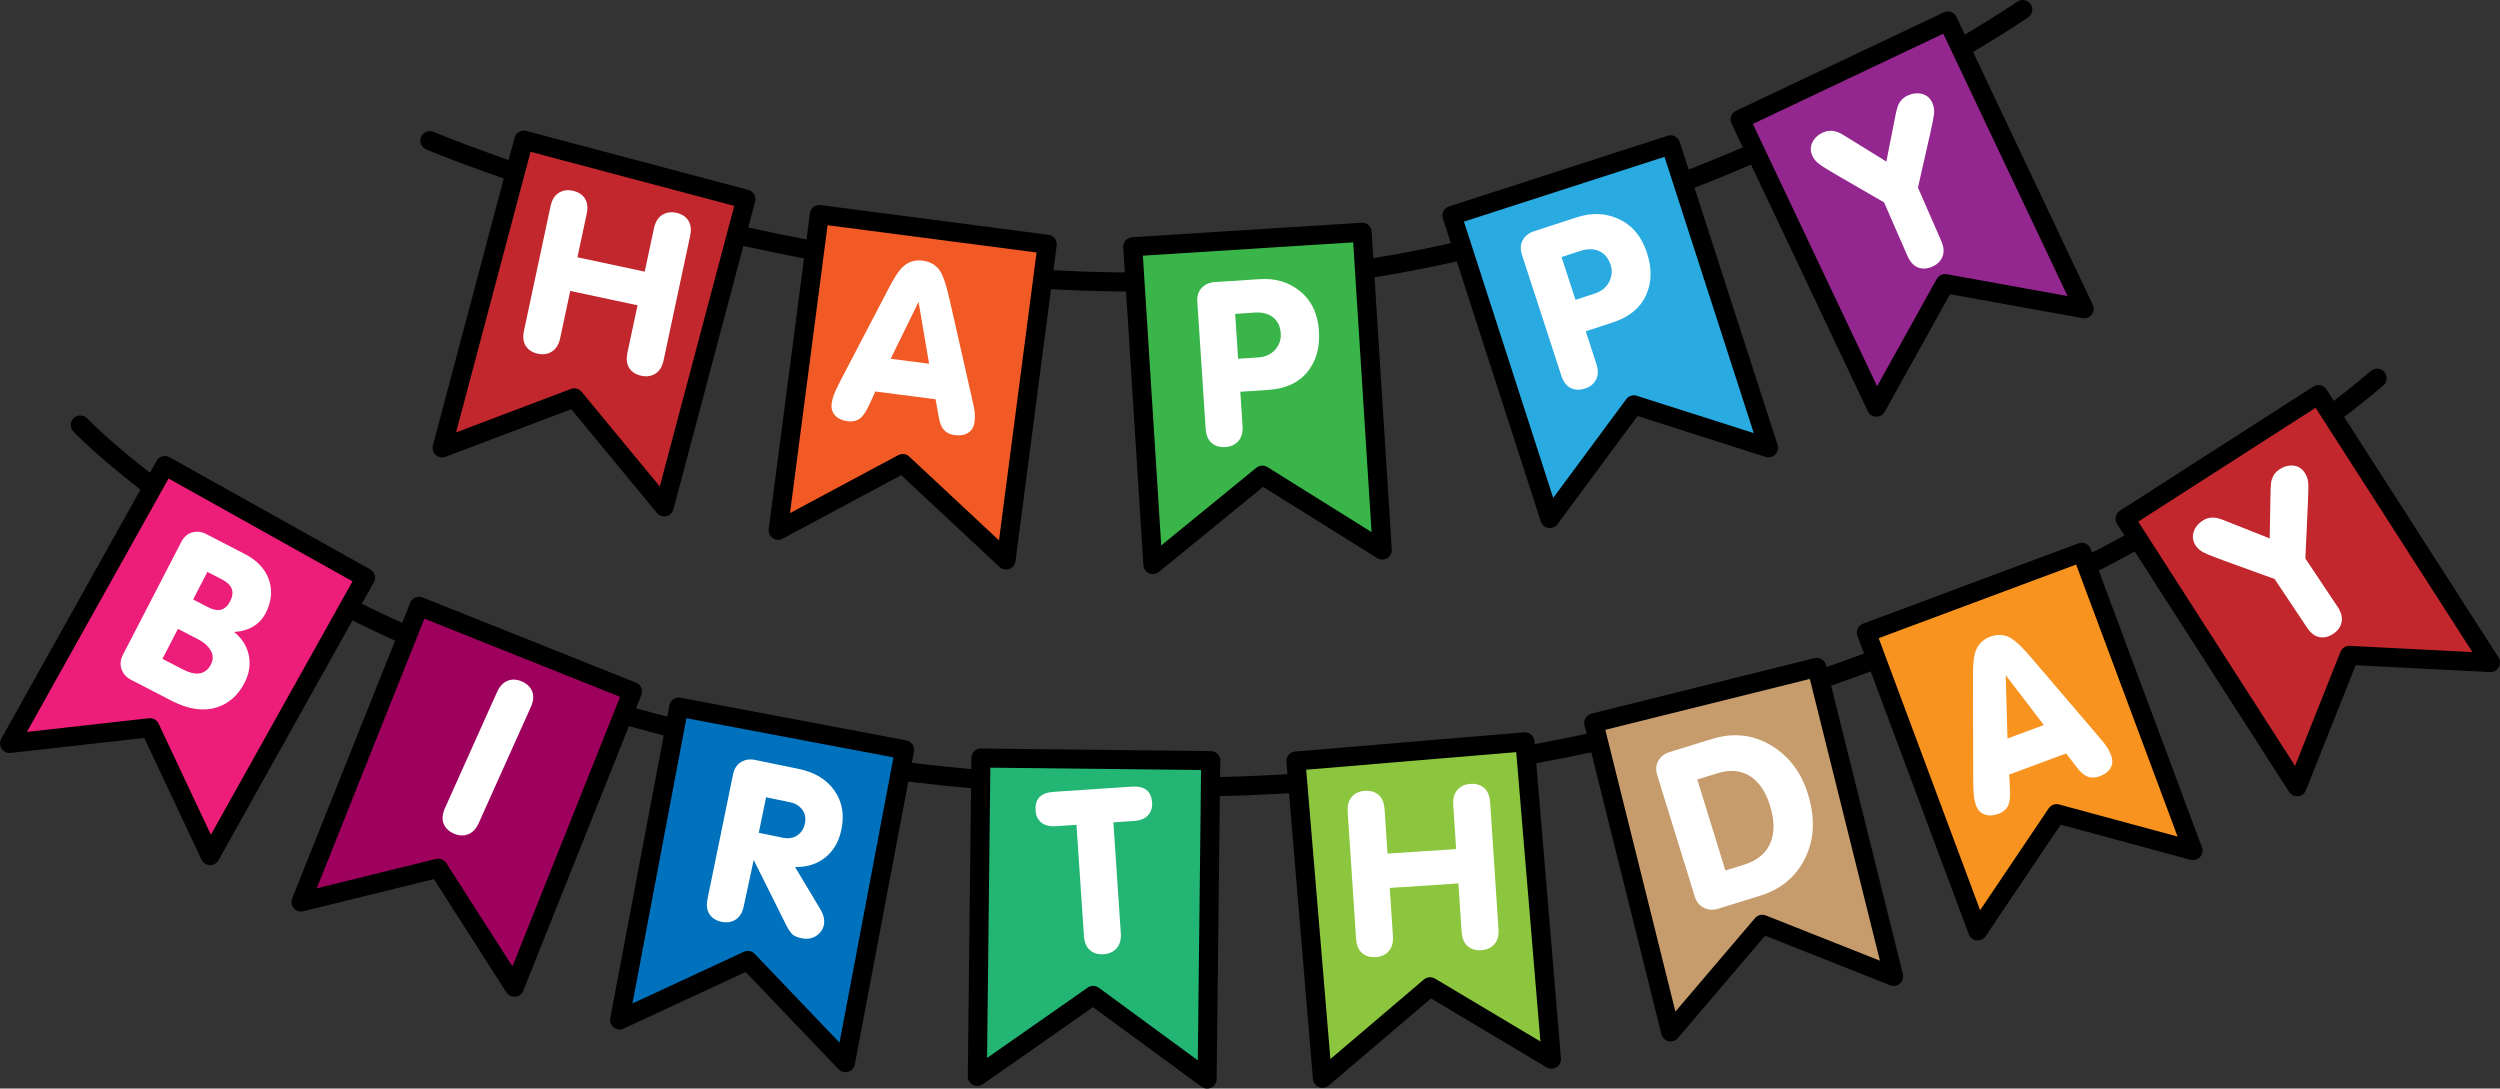
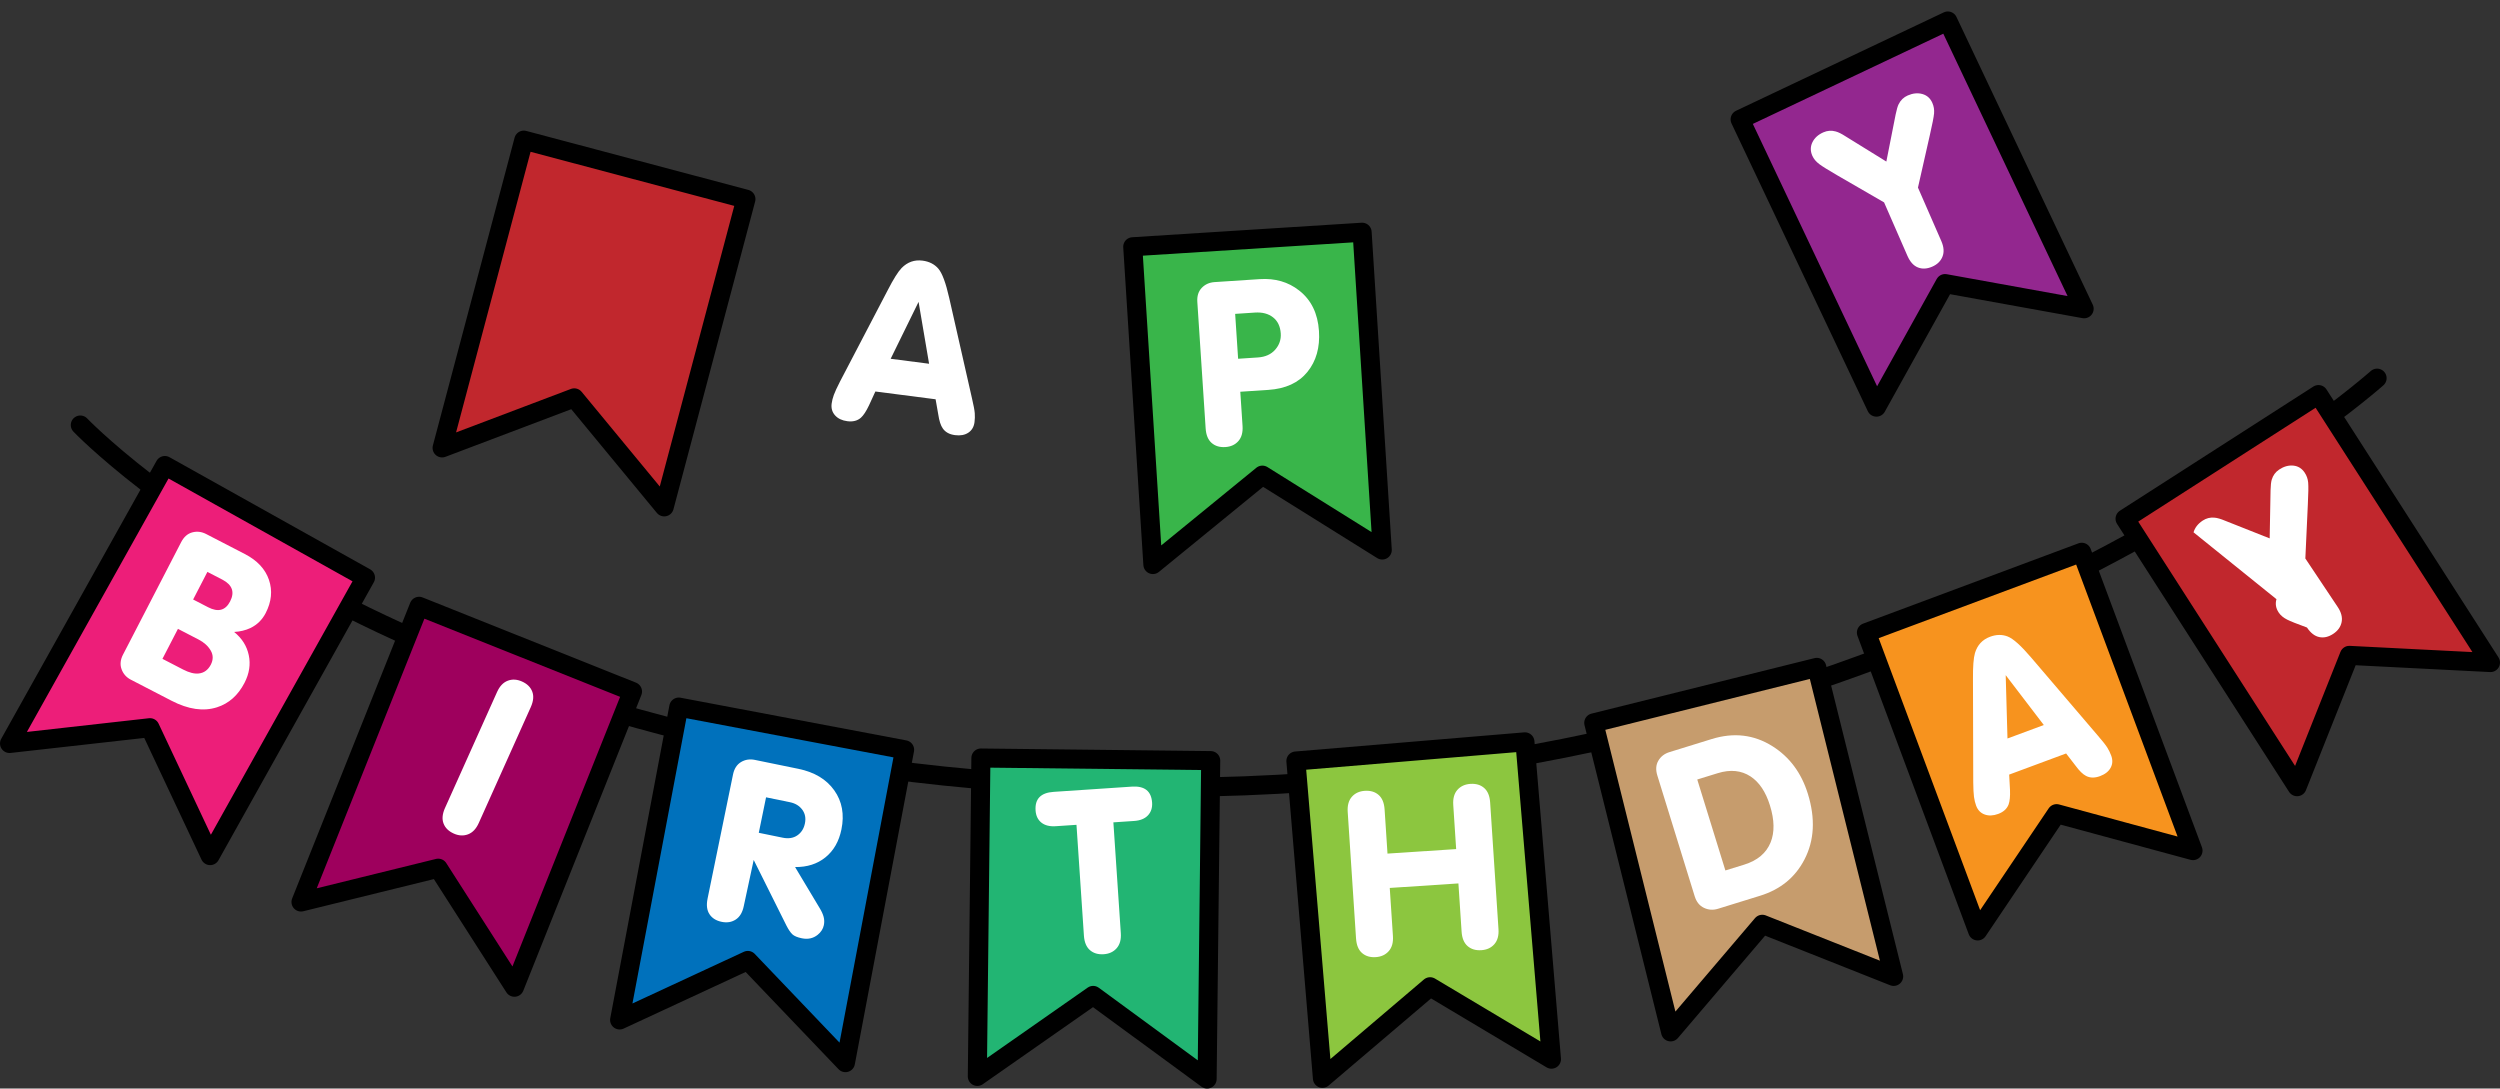
<svg xmlns="http://www.w3.org/2000/svg" id="_Слой_1" data-name="Слой 1" viewBox="0 0 1573.4 685.07">
  <rect x="0" y="0" width="1573.4" height="685.07" fill="#333333" stroke="none" />
  <defs>
    <style>
      .cls-1 {
        fill: #fff;
      }

      .cls-2 {
        fill: #22b573;
      }

      .cls-2, .cls-3, .cls-4, .cls-5, .cls-6, .cls-7, .cls-8, .cls-9, .cls-10, .cls-11, .cls-12, .cls-13, .cls-14 {
        stroke: #000;
        stroke-linecap: round;
        stroke-width: 12px;
      }

      .cls-2, .cls-3, .cls-4, .cls-5, .cls-6, .cls-7, .cls-8, .cls-10, .cls-11, .cls-12, .cls-13, .cls-14 {
        stroke-linejoin: round;
      }

      .cls-3 {
        fill: #c1272d;
      }

      .cls-4 {
        fill: #93278f;
      }

      .cls-5 {
        fill: #c69c6d;
      }

      .cls-6 {
        fill: #8cc63f;
      }

      .cls-7 {
        fill: #f7931e;
      }

      .cls-8 {
        fill: #29abe2;
      }

      .cls-9 {
        fill: none;
        stroke-miterlimit: 10;
      }

      .cls-10 {
        fill: #ed1e79;
      }

      .cls-11 {
        fill: #0071bc;
      }

      .cls-12 {
        fill: #39b54a;
      }

      .cls-13 {
        fill: #f15a24;
      }

      .cls-14 {
        fill: #9e005d;
      }
    </style>
  </defs>
-   <path class="cls-9" d="M270.54,88.5s209,89,445,89C1002.04,192,1273.04,6,1273.04,6" />
  <path class="cls-9" d="M50.54,267.5s219,230,689,228S1496.04,238,1496.04,238" />
  <polygon class="cls-3" points="329.66 88.2 278.24 281.89 361.42 250.4 418.04 319 469.45 125.32 329.66 88.2" />
-   <polygon class="cls-13" points="515.68 135.01 489.74 333.72 568.15 291.73 633.16 352.44 659.1 153.73 515.68 135.01" />
  <polygon class="cls-12" points="712.91 155.3 725.58 355.29 794.48 299.04 869.93 346.15 857.26 146.16 712.91 155.3" />
-   <polygon class="cls-8" points="913.8 135.62 975.41 326.3 1028.3 254.8 1113.04 281.84 1051.43 91.15 913.8 135.62" />
  <polygon class="cls-4" points="1095.17 75.13 1180.95 256.23 1224.14 178.48 1311.67 194.32 1225.89 13.22 1095.17 75.13" />
  <polygon class="cls-10" points="103.76 292.99 6 467.91 94.39 457.99 132.26 538.48 230.02 363.55 103.76 292.99" />
  <polygon class="cls-14" points="263.75 381.58 189.44 567.68 275.8 546.41 323.76 621.32 398.07 435.22 263.75 381.58" />
  <polygon class="cls-11" points="427.2 445.01 389.97 641.91 470.65 604.47 532.09 668.78 569.32 471.88 427.2 445.01" />
  <polygon class="cls-2" points="617.34 477.07 615.09 677.45 687.98 626.48 759.71 679.07 761.97 478.7 617.34 477.07" />
  <polygon class="cls-6" points="815.59 478.95 832.29 678.65 900.04 621.02 976.42 666.6 959.73 466.9 815.59 478.95" />
  <polygon class="cls-5" points="1003.05 454.95 1051.43 649.42 1109.11 581.71 1191.79 614.5 1143.41 420.03 1003.05 454.95" />
  <polygon class="cls-7" points="1174.65 398.11 1244.67 585.88 1294.34 512.09 1380.19 535.34 1310.17 347.58 1174.65 398.11" />
  <polygon class="cls-3" points="1337.43 326.47 1445.69 495.11 1478.57 412.47 1567.4 416.98 1459.15 248.34 1337.43 326.47" />
-   <path class="cls-1" d="M329.8,208l16.68-78.19c.84-3.93,2.53-6.72,5.08-8.37,2.55-1.65,5.51-2.12,8.9-1.4,3.47,.74,6.02,2.36,7.63,4.85s2,5.75,1.14,9.77l-5.82,27.27,42.35,9.03,5.82-27.27c.84-3.93,2.53-6.72,5.08-8.37s5.52-2.12,8.9-1.4c3.47,.74,6.02,2.36,7.63,4.85,1.62,2.5,2,5.75,1.14,9.77l-16.68,78.19c-.84,3.93-2.53,6.72-5.08,8.37-2.55,1.65-5.52,2.12-8.9,1.4-3.47-.74-6.02-2.36-7.63-4.85-1.62-2.49-2-5.75-1.14-9.77l6.34-29.74-42.35-9.03-6.34,29.74c-.84,3.93-2.54,6.72-5.12,8.37-2.57,1.65-5.53,2.12-8.86,1.41-3.47-.74-6.02-2.36-7.63-4.85-1.62-2.49-2-5.75-1.14-9.77Z" />
  <path class="cls-1" d="M523.4,254.07c.23-1.8,.69-3.65,1.39-5.54,.69-1.89,1.99-4.69,3.88-8.4l30.05-57.54c3.59-6.97,6.49-11.61,8.72-13.91,3.69-3.76,8.08-5.31,13.18-4.65,4.17,.54,7.47,2.21,9.91,5.02,2.44,2.81,4.74,8.99,6.89,18.54l14.35,63.29c1,4.27,1.57,7.33,1.71,9.19,.14,1.85,.08,3.73-.16,5.63-.38,2.94-1.68,5.14-3.88,6.61-2.21,1.47-5,1.99-8.37,1.55-3.51-.45-6.08-1.85-7.7-4.2-1.31-1.83-2.27-4.77-2.87-8.84l-1.67-9.53-37.91-4.9-4.04,8.8c-1.75,3.66-3.42,6.22-5.03,7.67-2.18,1.95-5.04,2.69-8.56,2.23-3.34-.43-5.92-1.65-7.73-3.67-1.81-2.01-2.53-4.46-2.16-7.36Zm37.15-28.27l24.18,3.13-6.62-38.94-17.56,35.81Z" />
  <path class="cls-1" d="M758.79,269.69l-5.24-79.64c-.25-3.73,.68-6.69,2.79-8.89s4.79-3.4,8.05-3.62l28.46-1.87c9.65-.63,17.9,1.75,24.77,7.15,7.6,5.91,11.76,14.42,12.49,25.51,.68,10.35-1.75,18.94-7.29,25.76-5.54,6.82-13.75,10.59-24.61,11.3l-17.62,1.16,1.42,21.55c.26,4.03-.6,7.19-2.61,9.48-2,2.29-4.73,3.55-8.18,3.78-3.54,.23-6.43-.63-8.67-2.59-2.24-1.96-3.49-4.99-3.76-9.09Zm20.43-43.9l12.45-.82c4.66-.31,8.29-1.94,10.88-4.89,2.59-2.95,3.76-6.34,3.51-10.17-.29-4.48-1.91-7.87-4.85-10.18-2.94-2.31-6.74-3.31-11.4-3.01l-12.45,.82,1.86,28.25Z" />
-   <path class="cls-1" d="M982.6,236.27l-24.73-75.88c-1.16-3.55-.99-6.65,.51-9.3,1.5-2.65,3.8-4.48,6.91-5.49l27.12-8.84c9.19-3,17.78-2.72,25.76,.82,8.82,3.86,14.96,11.07,18.4,21.64,3.21,9.86,2.98,18.79-.71,26.77-3.69,7.98-10.71,13.66-21.06,17.03l-16.79,5.47,6.69,20.54c1.25,3.84,1.19,7.11-.19,9.83-1.37,2.72-3.7,4.61-6.99,5.68-3.38,1.1-6.39,.98-9.04-.37-2.65-1.35-4.61-3.97-5.89-7.88Zm8.96-47.58l11.86-3.86c4.44-1.45,7.55-3.92,9.33-7.43,1.78-3.5,2.08-7.08,.89-10.72-1.39-4.26-3.79-7.15-7.21-8.67-3.42-1.51-7.35-1.55-11.79-.1l-11.86,3.86,8.77,26.92Z" />
  <path class="cls-1" d="M1140.68,89.5c1.35-2.73,3.66-4.81,6.91-6.23,2.52-1.1,5.09-1.28,7.71-.54,1.67,.44,3.75,1.47,6.24,3.09l25.65,15.86,5.85-29.63c.64-3.08,1.27-5.25,1.9-6.49,1.28-2.55,3.18-4.37,5.71-5.48,3.25-1.42,6.33-1.72,9.23-.9,2.91,.82,4.99,2.69,6.27,5.6,.92,2.1,1.27,4.29,1.08,6.57-.2,2.28-1.09,6.85-2.67,13.71l-7.47,33.01,14.7,33.65c1.61,3.68,1.86,6.94,.74,9.77-1.11,2.83-3.26,4.94-6.44,6.33-3.26,1.43-6.27,1.59-9.02,.5-2.75-1.09-4.95-3.52-6.6-7.29l-14.7-33.65-29.3-16.95c-5.86-3.4-9.67-5.77-11.41-7.09-2.11-1.57-3.6-3.35-4.46-5.32-1.29-2.95-1.26-5.8,.09-8.53Z" />
  <path class="cls-1" d="M77.42,411.99l36.59-70.77c1.72-3.32,4.05-5.37,7.01-6.16,2.96-.79,5.87-.44,8.73,1.04l24.34,12.58c7.8,4.03,12.86,9.45,15.18,16.25,2.32,6.8,1.63,13.79-2.09,20.97-2.15,4.15-5.3,7.25-9.46,9.31-3.13,1.48-6.59,2.32-10.38,2.52,4.94,3.97,8.02,8.85,9.23,14.63,1.22,5.78,.32,11.58-2.68,17.39-4.08,7.88-9.86,13.02-17.35,15.4-8.5,2.71-18.02,1.33-28.56-4.12l-25.64-13.26c-2.82-1.46-4.77-3.65-5.83-6.57-1.07-2.92-.76-6,.91-9.23Zm44.13-34.69l9.46,4.89c6.27,3.24,10.87,2.02,13.81-3.67,3.02-5.85,1.41-10.42-4.83-13.7l-9.46-4.89-8.98,17.37Zm-19.31,37.35l13.01,6.73c3.82,1.97,7.1,2.8,9.84,2.48,3.28-.35,5.81-2.18,7.56-5.48,1.63-3.15,1.61-6.15-.05-8.98-1.66-2.83-4.2-5.13-7.6-6.89l-13.01-6.73-9.75,18.86Z" />
  <path class="cls-1" d="M280.08,508.48l32.74-72.94c1.64-3.66,3.89-6.04,6.73-7.12,2.84-1.08,5.84-.91,8.99,.5,3.24,1.45,5.39,3.57,6.44,6.35,1.06,2.78,.74,6.04-.94,9.79l-32.74,72.94c-1.65,3.67-3.9,6.03-6.76,7.1-2.86,1.07-5.85,.91-8.96-.49-3.24-1.45-5.39-3.57-6.44-6.35-1.06-2.78-.74-6.04,.94-9.79Z" />
  <path class="cls-1" d="M445.3,565.63l16.03-78.18c.75-3.66,2.43-6.27,5.04-7.84,2.61-1.56,5.52-2.02,8.72-1.36l27.39,5.62c10.11,2.07,17.64,6.59,22.58,13.55,4.94,6.96,6.44,15.17,4.5,24.62-1.54,7.51-4.88,13.35-10.03,17.52-5.15,4.17-11.53,6.22-19.14,6.13l15.4,25.71c1.25,2.02,2.11,3.89,2.57,5.61,.46,1.72,.5,3.47,.14,5.26-.48,2.33-1.78,4.36-3.89,6.07-2.8,2.24-6.12,2.97-9.96,2.18-2.79-.57-4.77-1.4-5.93-2.47-1.16-1.07-2.39-2.86-3.69-5.37l-20.68-41.47-6.25,29.07c-.81,3.94-2.48,6.75-5.02,8.42-2.54,1.68-5.5,2.17-8.88,1.47-3.48-.71-6.04-2.31-7.67-4.79-1.64-2.48-2.04-5.74-1.22-9.76Zm32.26-41.5l15.03,3.08c3.66,.75,6.74,.26,9.24-1.47,2.5-1.73,4.09-4.24,4.76-7.54,.68-3.3,.12-6.17-1.67-8.61-1.79-2.44-4.37-4.01-7.76-4.71l-15.03-3.08-4.58,22.33Z" />
  <path class="cls-1" d="M651.75,510.05c-.49-7.25,3.28-11.14,11.3-11.68l49.29-3.3c8.02-.54,12.27,2.82,12.75,10.07,.22,3.25-.66,5.92-2.62,8.02-1.97,2.09-4.86,3.27-8.68,3.52l-13.07,.88,4.68,69.76c.27,4.01-.6,7.16-2.61,9.45-2.01,2.29-4.72,3.55-8.13,3.78-3.55,.24-6.45-.62-8.7-2.58-2.24-1.96-3.5-4.99-3.78-9.1l-4.68-69.76-13.04,.87c-3.81,.26-6.83-.5-9.04-2.26-2.22-1.76-3.44-4.32-3.67-7.66Z" />
  <path class="cls-1" d="M853.44,590.7l-5.25-79.78c-.26-4.01,.61-7.16,2.61-9.44,2-2.28,4.73-3.54,8.18-3.77,3.54-.23,6.43,.63,8.67,2.59s3.49,4.99,3.76,9.09l1.83,27.83,43.21-2.84-1.83-27.83c-.26-4.01,.6-7.16,2.61-9.44,2-2.28,4.73-3.54,8.18-3.77,3.54-.23,6.43,.63,8.67,2.59,2.24,1.96,3.49,4.99,3.76,9.09l5.25,79.78c.26,4.01-.61,7.16-2.61,9.44-2,2.29-4.73,3.54-8.18,3.77-3.54,.23-6.43-.63-8.67-2.59-2.24-1.96-3.49-4.99-3.76-9.09l-2-30.34-43.21,2.84,2,30.34c.26,4.01-.62,7.16-2.64,9.44-2.03,2.29-4.74,3.54-8.14,3.77-3.54,.23-6.43-.63-8.67-2.59-2.24-1.96-3.49-4.99-3.76-9.09Z" />
  <path class="cls-1" d="M1066.59,564.14l-23.54-76.11c-1.1-3.57-.89-6.67,.65-9.29,1.54-2.63,3.86-4.42,6.99-5.39l26.58-8.22c13.88-4.29,26.61-2.8,38.2,4.48,10.8,6.79,18.25,16.79,22.34,30.01,4.8,15.52,4.08,29.31-2.17,41.35-5.82,11.23-15.11,18.82-27.87,22.77l-26.58,8.22c-3.04,.94-5.96,.74-8.76-.59-2.81-1.33-4.75-3.74-5.83-7.22Zm19.3-16.31l11.78-3.64c8.39-2.59,13.96-7.28,16.7-14.07,2.54-6.33,2.4-14.04-.41-23.13-2.67-8.64-6.77-14.76-12.28-18.36-5.82-3.79-12.68-4.47-20.58-2.03-.09,.03-.16,.05-.2,.06l-12.72,3.93,17.7,57.24Z" />
  <path class="cls-1" d="M1243.7,507.08c-.63-1.71-1.08-3.56-1.35-5.55-.27-1.99-.42-5.07-.47-9.24l-.17-64.92c-.07-7.84,.35-13.3,1.25-16.37,1.52-5.04,4.68-8.46,9.5-10.25,3.94-1.46,7.64-1.52,11.11-.16,3.47,1.35,8.37,5.75,14.73,13.21l42.15,49.34c2.87,3.32,4.8,5.76,5.79,7.34,.98,1.58,1.81,3.26,2.47,5.06,1.03,2.78,.91,5.33-.36,7.66-1.27,2.33-3.5,4.08-6.69,5.27-3.32,1.23-6.24,1.19-8.77-.13-2.01-1.01-4.23-3.17-6.65-6.48l-5.91-7.66-35.84,13.3,.52,9.66c.16,4.05-.14,7.1-.88,9.13-1.03,2.74-3.21,4.73-6.54,5.96-3.16,1.17-6.01,1.29-8.55,.35-2.54-.94-4.32-2.77-5.33-5.51Zm19.73-42.3l22.86-8.48-23.98-31.39,1.12,39.87Z" />
-   <path class="cls-1" d="M1380.53,335.03c.85-2.93,2.75-5.38,5.7-7.35,2.29-1.53,4.79-2.16,7.49-1.89,1.72,.14,3.95,.79,6.68,1.94l28.04,11.11,.55-30.19c.09-3.15,.33-5.39,.73-6.72,.81-2.73,2.37-4.86,4.66-6.39,2.95-1.97,5.93-2.8,8.93-2.51,3.01,.3,5.39,1.77,7.15,4.41,1.27,1.9,2.01,4,2.21,6.28,.21,2.28,.13,6.93-.22,13.96l-1.56,33.81,20.38,30.54c2.23,3.34,3.05,6.51,2.45,9.49-.6,2.98-2.34,5.44-5.23,7.36-2.96,1.98-5.89,2.67-8.8,2.08-2.9-.59-5.49-2.6-7.77-6.02l-20.38-30.54-31.82-11.53c-6.37-2.32-10.53-3.98-12.48-4.98-2.36-1.18-4.13-2.66-5.32-4.45-1.79-2.68-2.26-5.48-1.41-8.41Z" />
+   <path class="cls-1" d="M1380.53,335.03c.85-2.93,2.75-5.38,5.7-7.35,2.29-1.53,4.79-2.16,7.49-1.89,1.72,.14,3.95,.79,6.68,1.94l28.04,11.11,.55-30.19c.09-3.15,.33-5.39,.73-6.72,.81-2.73,2.37-4.86,4.66-6.39,2.95-1.97,5.93-2.8,8.93-2.51,3.01,.3,5.39,1.77,7.15,4.41,1.27,1.9,2.01,4,2.21,6.28,.21,2.28,.13,6.93-.22,13.96l-1.56,33.81,20.38,30.54c2.23,3.34,3.05,6.51,2.45,9.49-.6,2.98-2.34,5.44-5.23,7.36-2.96,1.98-5.89,2.67-8.8,2.08-2.9-.59-5.49-2.6-7.77-6.02c-6.37-2.32-10.53-3.98-12.48-4.98-2.36-1.18-4.13-2.66-5.32-4.45-1.79-2.68-2.26-5.48-1.41-8.41Z" />
</svg>